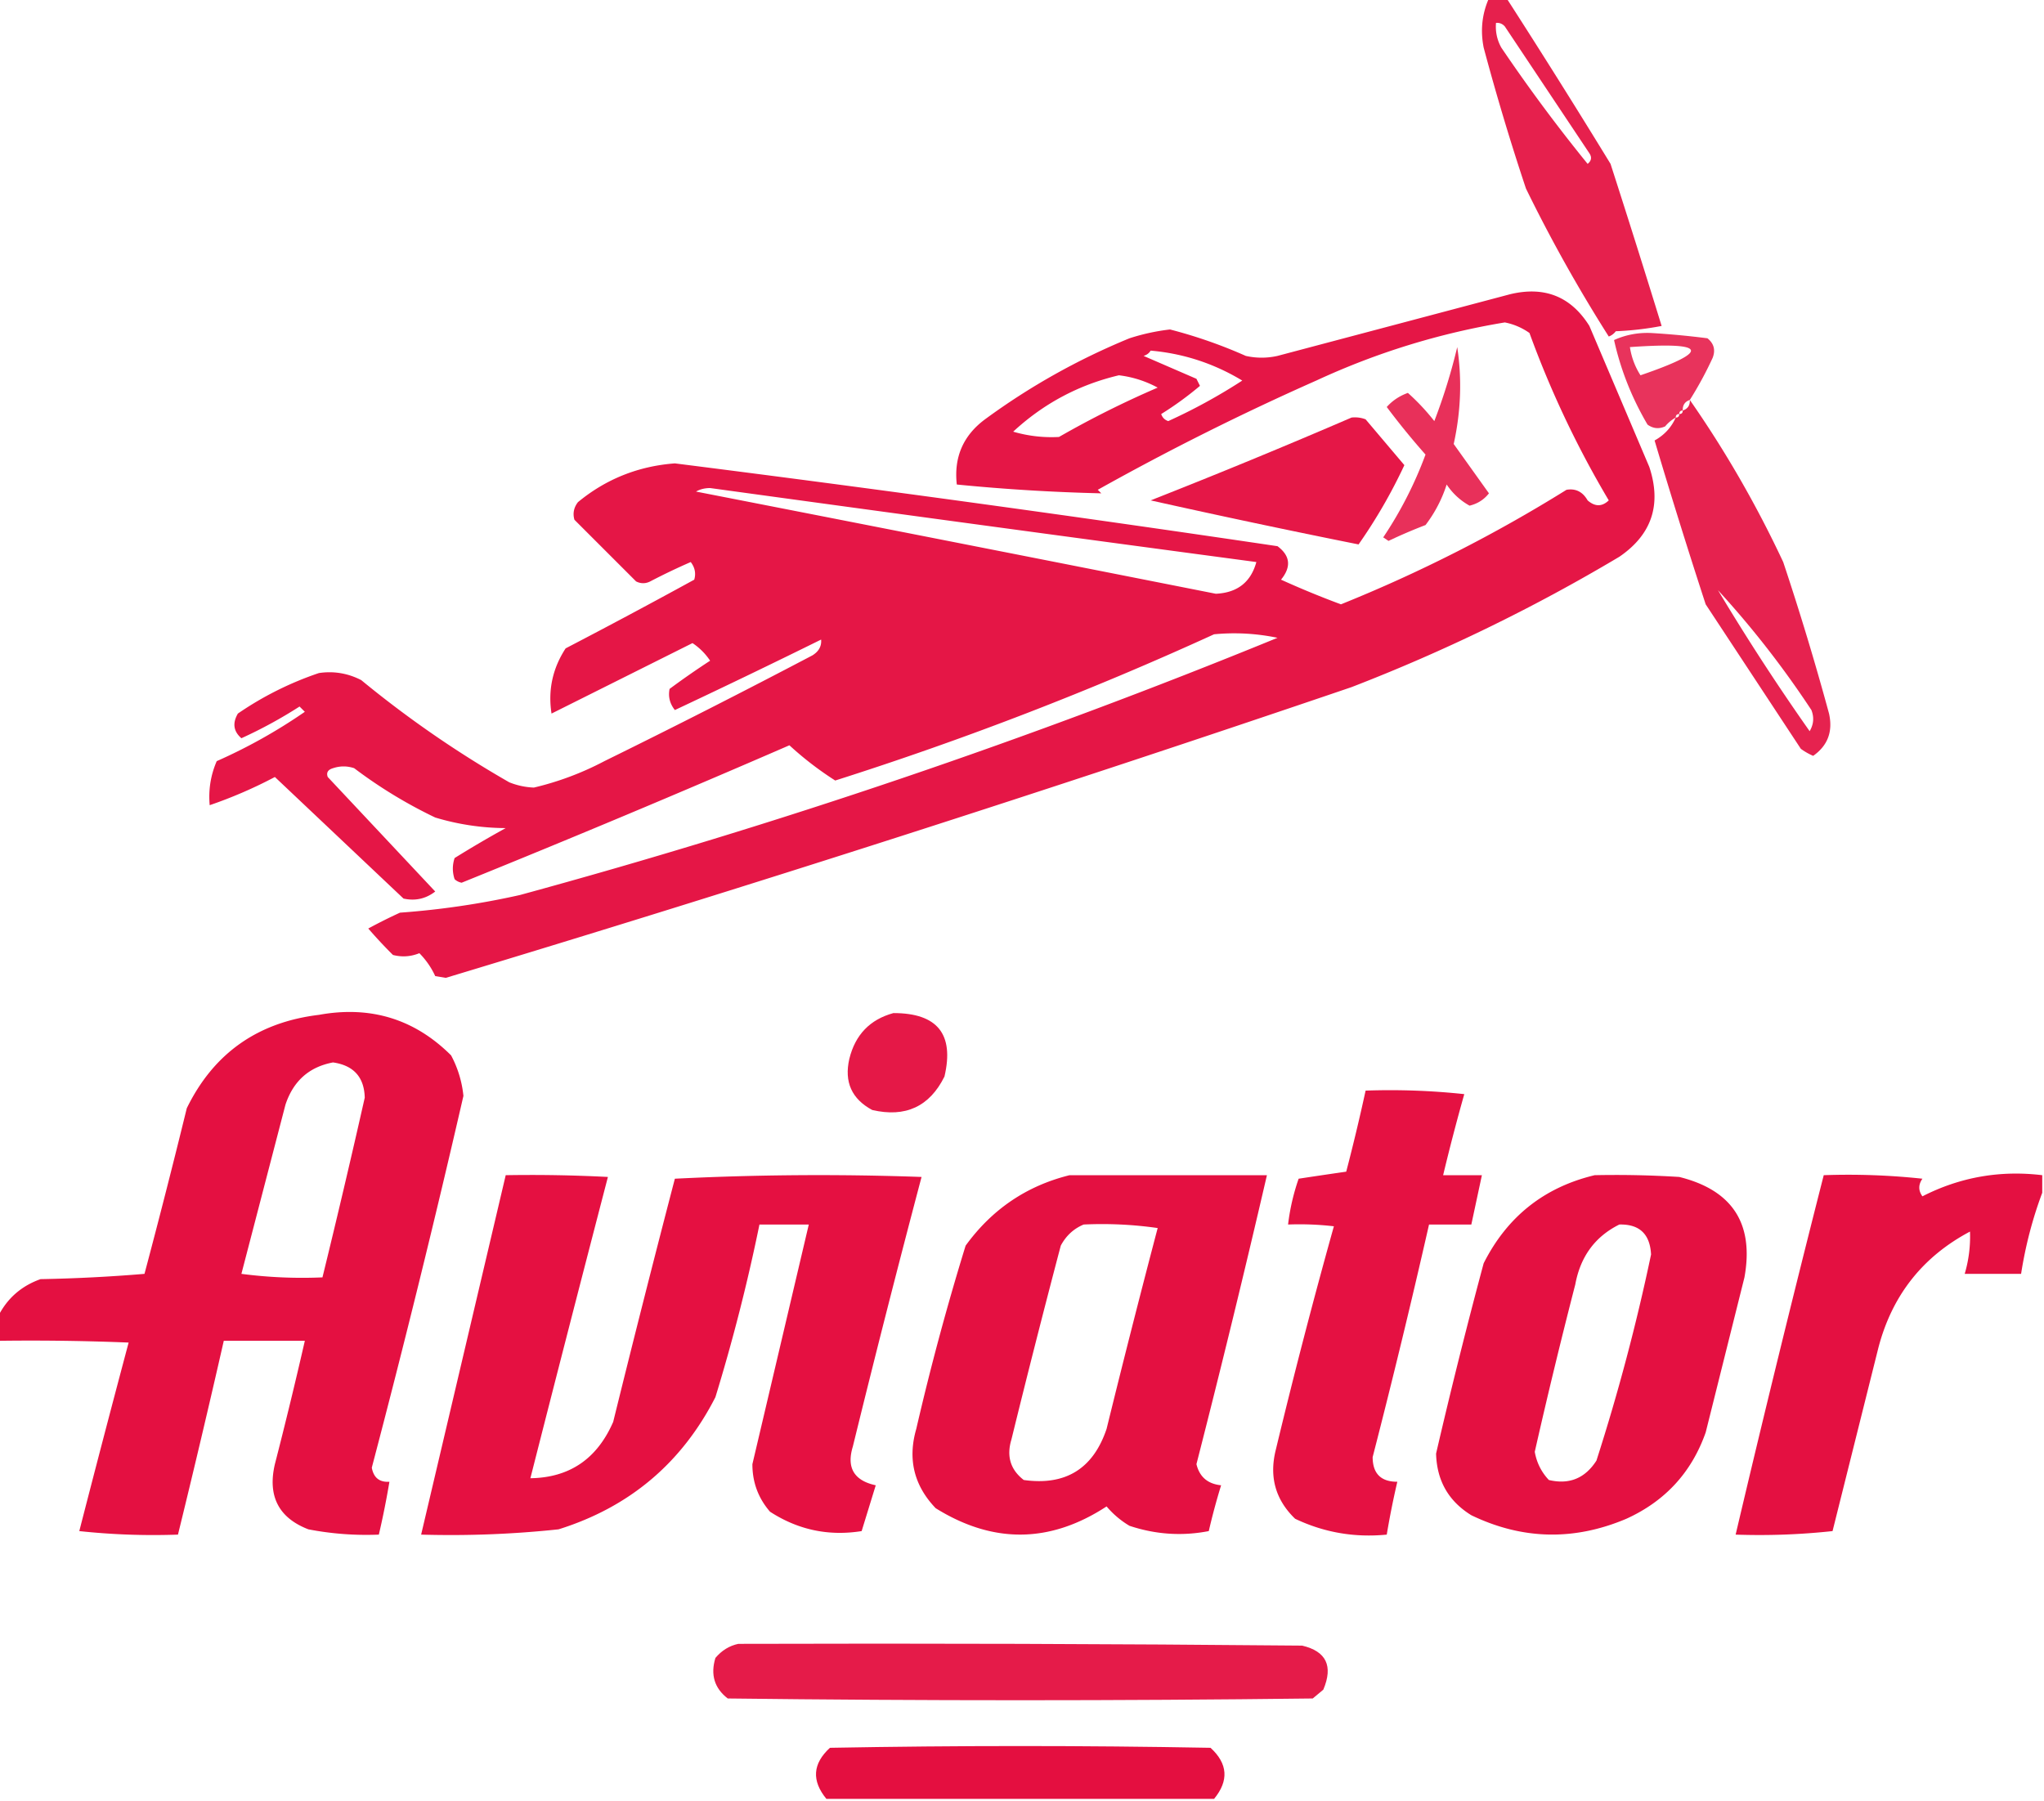
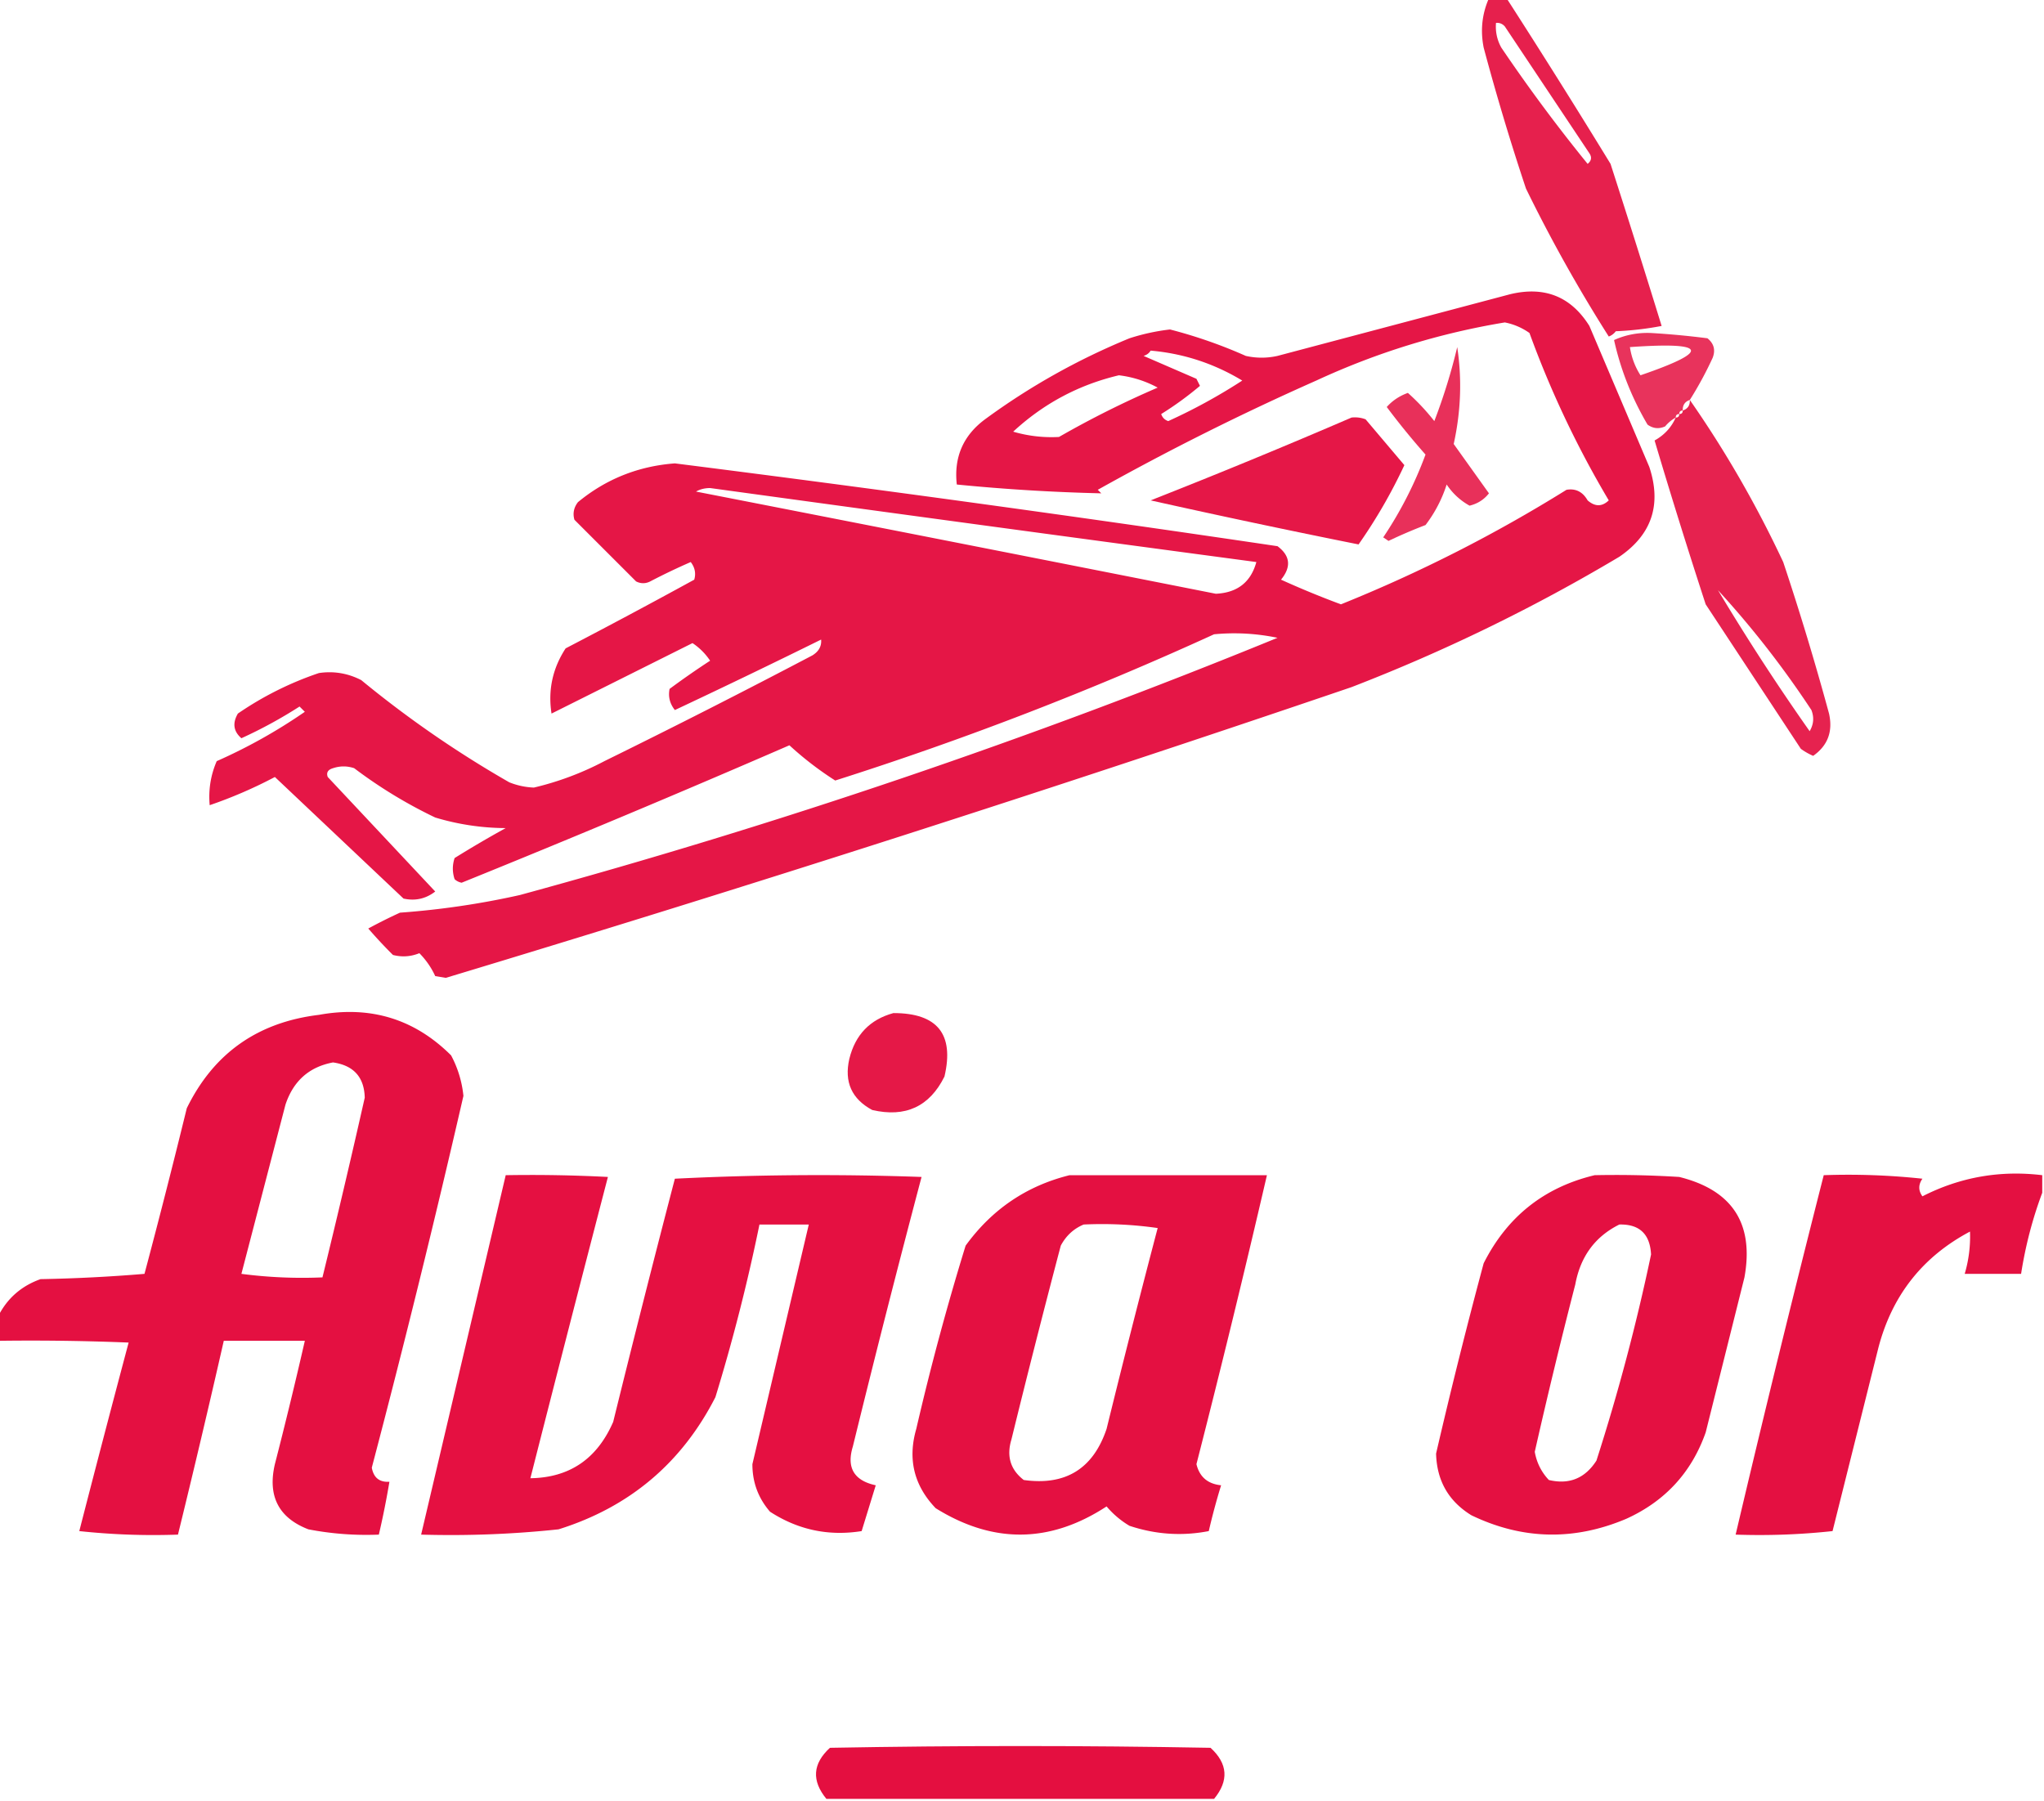
<svg xmlns="http://www.w3.org/2000/svg" width="580" height="511" style="shape-rendering:geometricPrecision;text-rendering:geometricPrecision;image-rendering:optimizeQuality;fill-rule:evenodd;clip-rule:evenodd">
  <path fill="#e30538" d="M422.5-.5h5a2424 2424 0 0 1 29.5 47 3665 3665 0 0 1 14.5 46 87 87 0 0 1-13 1.5 4.45 4.45 0 0 1-2 1.5 431 431 0 0 1-23.5-42 689 689 0 0 1-12-40q-1.449-7.335 1.5-14m2 7q1.494-.129 2.5 1l24 36q1.124 1.703-.5 3a466 466 0 0 1-24.5-33q-1.803-3.265-1.5-7" style="opacity:.888" />
  <path fill="#e30538" d="M428.5 83.5q14.661-3.531 22.5 9l17 40q5.313 16.062-8.5 25.5a500.5 500.5 0 0 1-76 37 7680 7680 0 0 1-257 82.5l-3-.5a22.7 22.7 0 0 0-4.5-6.5q-3.68 1.49-7.5.5a137 137 0 0 1-7-7.5 147 147 0 0 1 9-4.5 232 232 0 0 0 34-5 1854 1854 0 0 0 215-73 60 60 0 0 0-18-1A953 953 0 0 1 237 221.5a93 93 0 0 1-13-10 3983 3983 0 0 1-93 39 3.94 3.94 0 0 1-2-1q-1-3 0-6a313 313 0 0 1 14.5-8.5 70.2 70.2 0 0 1-20-3 134 134 0 0 1-23-14q-3-1-6 0-2.184.634-1.5 2.5l30.5 32.5q-4.022 3.105-9 2L78 220.5a129 129 0 0 1-18.5 8q-.58-6.564 2-12.5a152.3 152.3 0 0 0 25-14l-1.5-1.5a131 131 0 0 1-16.5 9q-3.38-2.925-1-7a93 93 0 0 1 23-11.5q6.294-.928 12 2a303.6 303.6 0 0 0 42 29 20.7 20.7 0 0 0 7 1.5 84.3 84.3 0 0 0 20-7.5 2443 2443 0 0 0 59-30q2.744-1.67 2.5-4.5a2374 2374 0 0 1-41.5 20q-2.163-2.724-1.5-6a233 233 0 0 1 11.5-8q-2-3-5-5l-40 20q-1.553-9.981 4-18.5a1910 1910 0 0 0 36.5-19.5q.78-2.684-1-5a181 181 0 0 0-11.5 5.5q-2 1-4 0L163 147.5q-.78-2.684 1-5 11.922-9.828 27.5-11a8102 8102 0 0 1 171 23.5q5.44 4.067 1 9.5a261 261 0 0 0 17 7 412 412 0 0 0 64-32.5q3.891-.674 6 3 3.129 2.74 6 0A281.4 281.4 0 0 1 434 94.5a18 18 0 0 0-7-3q-27.797 4.597-53.5 16.5a746 746 0 0 0-62 31l1 1a547 547 0 0 1-41-2.5q-1.296-11.598 8-18.5 18.995-13.953 41-23a59 59 0 0 1 11.5-2.5 137 137 0 0 1 21.5 7.5q4.5 1 9 0 33.183-8.793 66-17.5m-102 16q13.948 1.218 26 8.5a159.5 159.5 0 0 1-21 11.5q-1.5-.5-2-2a94 94 0 0 0 11-8l-1-2-15-6.5q1.374-.417 2-1.5m-9 7a30.7 30.7 0 0 1 11 3.5 274 274 0 0 0-28 14 38.6 38.6 0 0 1-13-1.5q12.934-11.966 30-16m-120 33q1.683-.984 4-1a43100 43100 0 0 0 155 21q-2.343 8.57-11.5 9a57365 57365 0 0 0-147.5-29" style="opacity:.928" />
  <path fill="#e30538" d="M479.5 113.5q-2.11.71-2 3-1 0-1 1-1 0-1 1a10.5 10.5 0 0 0-3 2.5q-2.639 1.197-5-.5-6.711-11.413-9.5-24 4.95-2.235 10.5-2 8.026.475 16 1.5 2.737 2.2 1.5 5.5a103 103 0 0 1-6.5 12m-17-15q33.087-2.32 3 8a20.4 20.4 0 0 1-3-8" style="opacity:.813" />
  <path fill="#e30538" d="M413.5 98.5q2.063 13.615-1 27.5l10 14q-2.095 2.678-5.5 3.5-3.947-2.195-6.5-6a37.9 37.9 0 0 1-6 11.5 145 145 0 0 0-10.5 4.5l-1.5-1a111.5 111.5 0 0 0 12-23.5 212 212 0 0 1-11-13.5q2.427-2.724 6-4a62.4 62.4 0 0 1 7.5 8 166 166 0 0 0 6.5-21" style="opacity:.825" />
  <path fill="#e30538" d="M479.5 113.5q15.085 21.634 26.5 46a797 797 0 0 1 13 43q1.708 7.641-4.5 12a18 18 0 0 1-3.5-2l-27-41a1879 1879 0 0 1-14.5-46.5q4.135-2.293 6-6.5 1 0 1-1 1 0 1-1 2.11-.71 2-3m8 54q14.472 15.761 26.5 34 1.212 3.119-.5 6a643 643 0 0 1-26-40" style="opacity:.881" />
  <path fill="#e30538" d="M383.5 118.5a8.4 8.4 0 0 1 4 .5l11 13a149 149 0 0 1-13 22.5 2747 2747 0 0 1-59-12.5 1914 1914 0 0 0 57-23.5" style="opacity:.925" />
  <path fill="#e30538" d="M-.5 380.5v-7q3.852-7.596 12-10.5 14.866-.27 29.5-1.5a2426 2426 0 0 0 12-47q11.415-23.356 37.5-26.5 21.96-3.99 37.5 11.5a30.8 30.8 0 0 1 3.5 11.5 3477 3477 0 0 1-26 105.5q.768 4.276 5 4a241 241 0 0 1-3 15 86.6 86.6 0 0 1-20-1.5q-12.665-4.905-9.5-18.5a1336 1336 0 0 0 8.5-35h-23a3291 3291 0 0 1-13 55q-14.035.498-28-1a6264 6264 0 0 1 14-53.5 684 684 0 0 0-37-.5m95-79q8.776 1.271 9 10a2828 2828 0 0 1-12 51 133 133 0 0 1-23-1l12.5-48q3.333-10.095 13.5-12" style="opacity:.952" />
  <path fill="#e30538" d="M253.5 287.5q18.736-.029 14.5 18-6.339 12.795-20.5 9.5-8.74-4.7-6.5-14.5 2.523-10.27 12.5-13" style="opacity:.918" />
-   <path fill="#e30538" d="M387.5 309.5q14.035-.497 28 1a584 584 0 0 0-6 23h11l-3 14h-12a2375 2375 0 0 1-16 66q.017 7.017 7 7a241 241 0 0 0-3 15q-13.703 1.35-26-4.5-8.342-8.046-5.5-19.5a1773 1773 0 0 1 16.5-63.5 85 85 0 0 0-13-.5 61.4 61.4 0 0 1 3-13q6.822-1.038 13.5-2a574 574 0 0 0 5.5-23" style="opacity:.948" />
  <path fill="#e30538" d="M143.5 333.5q14.508-.25 29 .5a16003 16003 0 0 0-22 85.5q16.646-.237 23.5-16a5228 5228 0 0 1 17.5-69 818 818 0 0 1 70-.5 4280 4280 0 0 0-19.5 76.5q-2.761 8.999 6.5 11l-4 13q-14.061 2.24-26-5.5-5.013-5.787-5-13.5l16-68h-14a528 528 0 0 1-12.5 49q-14.343 28.058-44.5 37.5a289 289 0 0 1-39 1.5z" style="opacity:.953" />
  <path fill="#e30538" d="M303.5 333.5h56a3667 3667 0 0 1-20 82q1.295 5.42 7 6a187 187 0 0 0-3.5 13q-11.364 2.207-22.5-1.5a25.6 25.6 0 0 1-6.5-5.5q-24.055 15.73-48.5.5-9.22-9.633-5.5-22.5a746 746 0 0 1 14-52q11.197-15.456 29.5-20m4 14q10.548-.495 21 1a3569 3569 0 0 0-14.5 57q-5.726 16.989-23.5 14.5-5.666-4.366-3.5-11.5a3321 3321 0 0 1 14-55q2.24-4.221 6.5-6" style="opacity:.952" />
  <path fill="#e30538" d="M452.5 333.5q12.01-.25 24 .5 22.633 5.624 18.5 28.5l-11 44q-5.985 16.989-22.5 24.5-22.298 9.452-44-1-9.7-5.974-10-17.5a1595 1595 0 0 1 13.5-54q10.02-19.866 31.5-25m7 14q8.543-.21 9 8.5a581 581 0 0 1-15.5 58.5q-4.846 7.551-13.5 5.5-3.195-3.392-4-8a1640 1640 0 0 1 11.5-47.5q2.195-11.885 12.5-17" style="opacity:.951" />
  <path fill="#e30538" d="M579.5 333.5v5q-4.137 11.04-6 23h-16a37.3 37.3 0 0 0 1.5-12q-20.187 10.702-26 33l-13 52a193 193 0 0 1-27.5 1 5686 5686 0 0 1 25-102q14.035-.497 28 1-1.772 2.547 0 5 16.01-8.168 34-6" style="opacity:.95" />
-   <path fill="#e30538" d="M209.5 466.5q80.001-.25 160 .5 10.268 2.421 6 12.5l-3 2.5q-83 1-166 0-5.666-4.366-3.5-11.5 2.688-3.192 6.5-4" style="opacity:.907" />
  <path fill="#e30538" d="M344.5 510.5h-110q-6.374-7.752 1-14.5 54-1 108 0 7.374 6.748 1 14.5" style="opacity:.956" />
</svg>